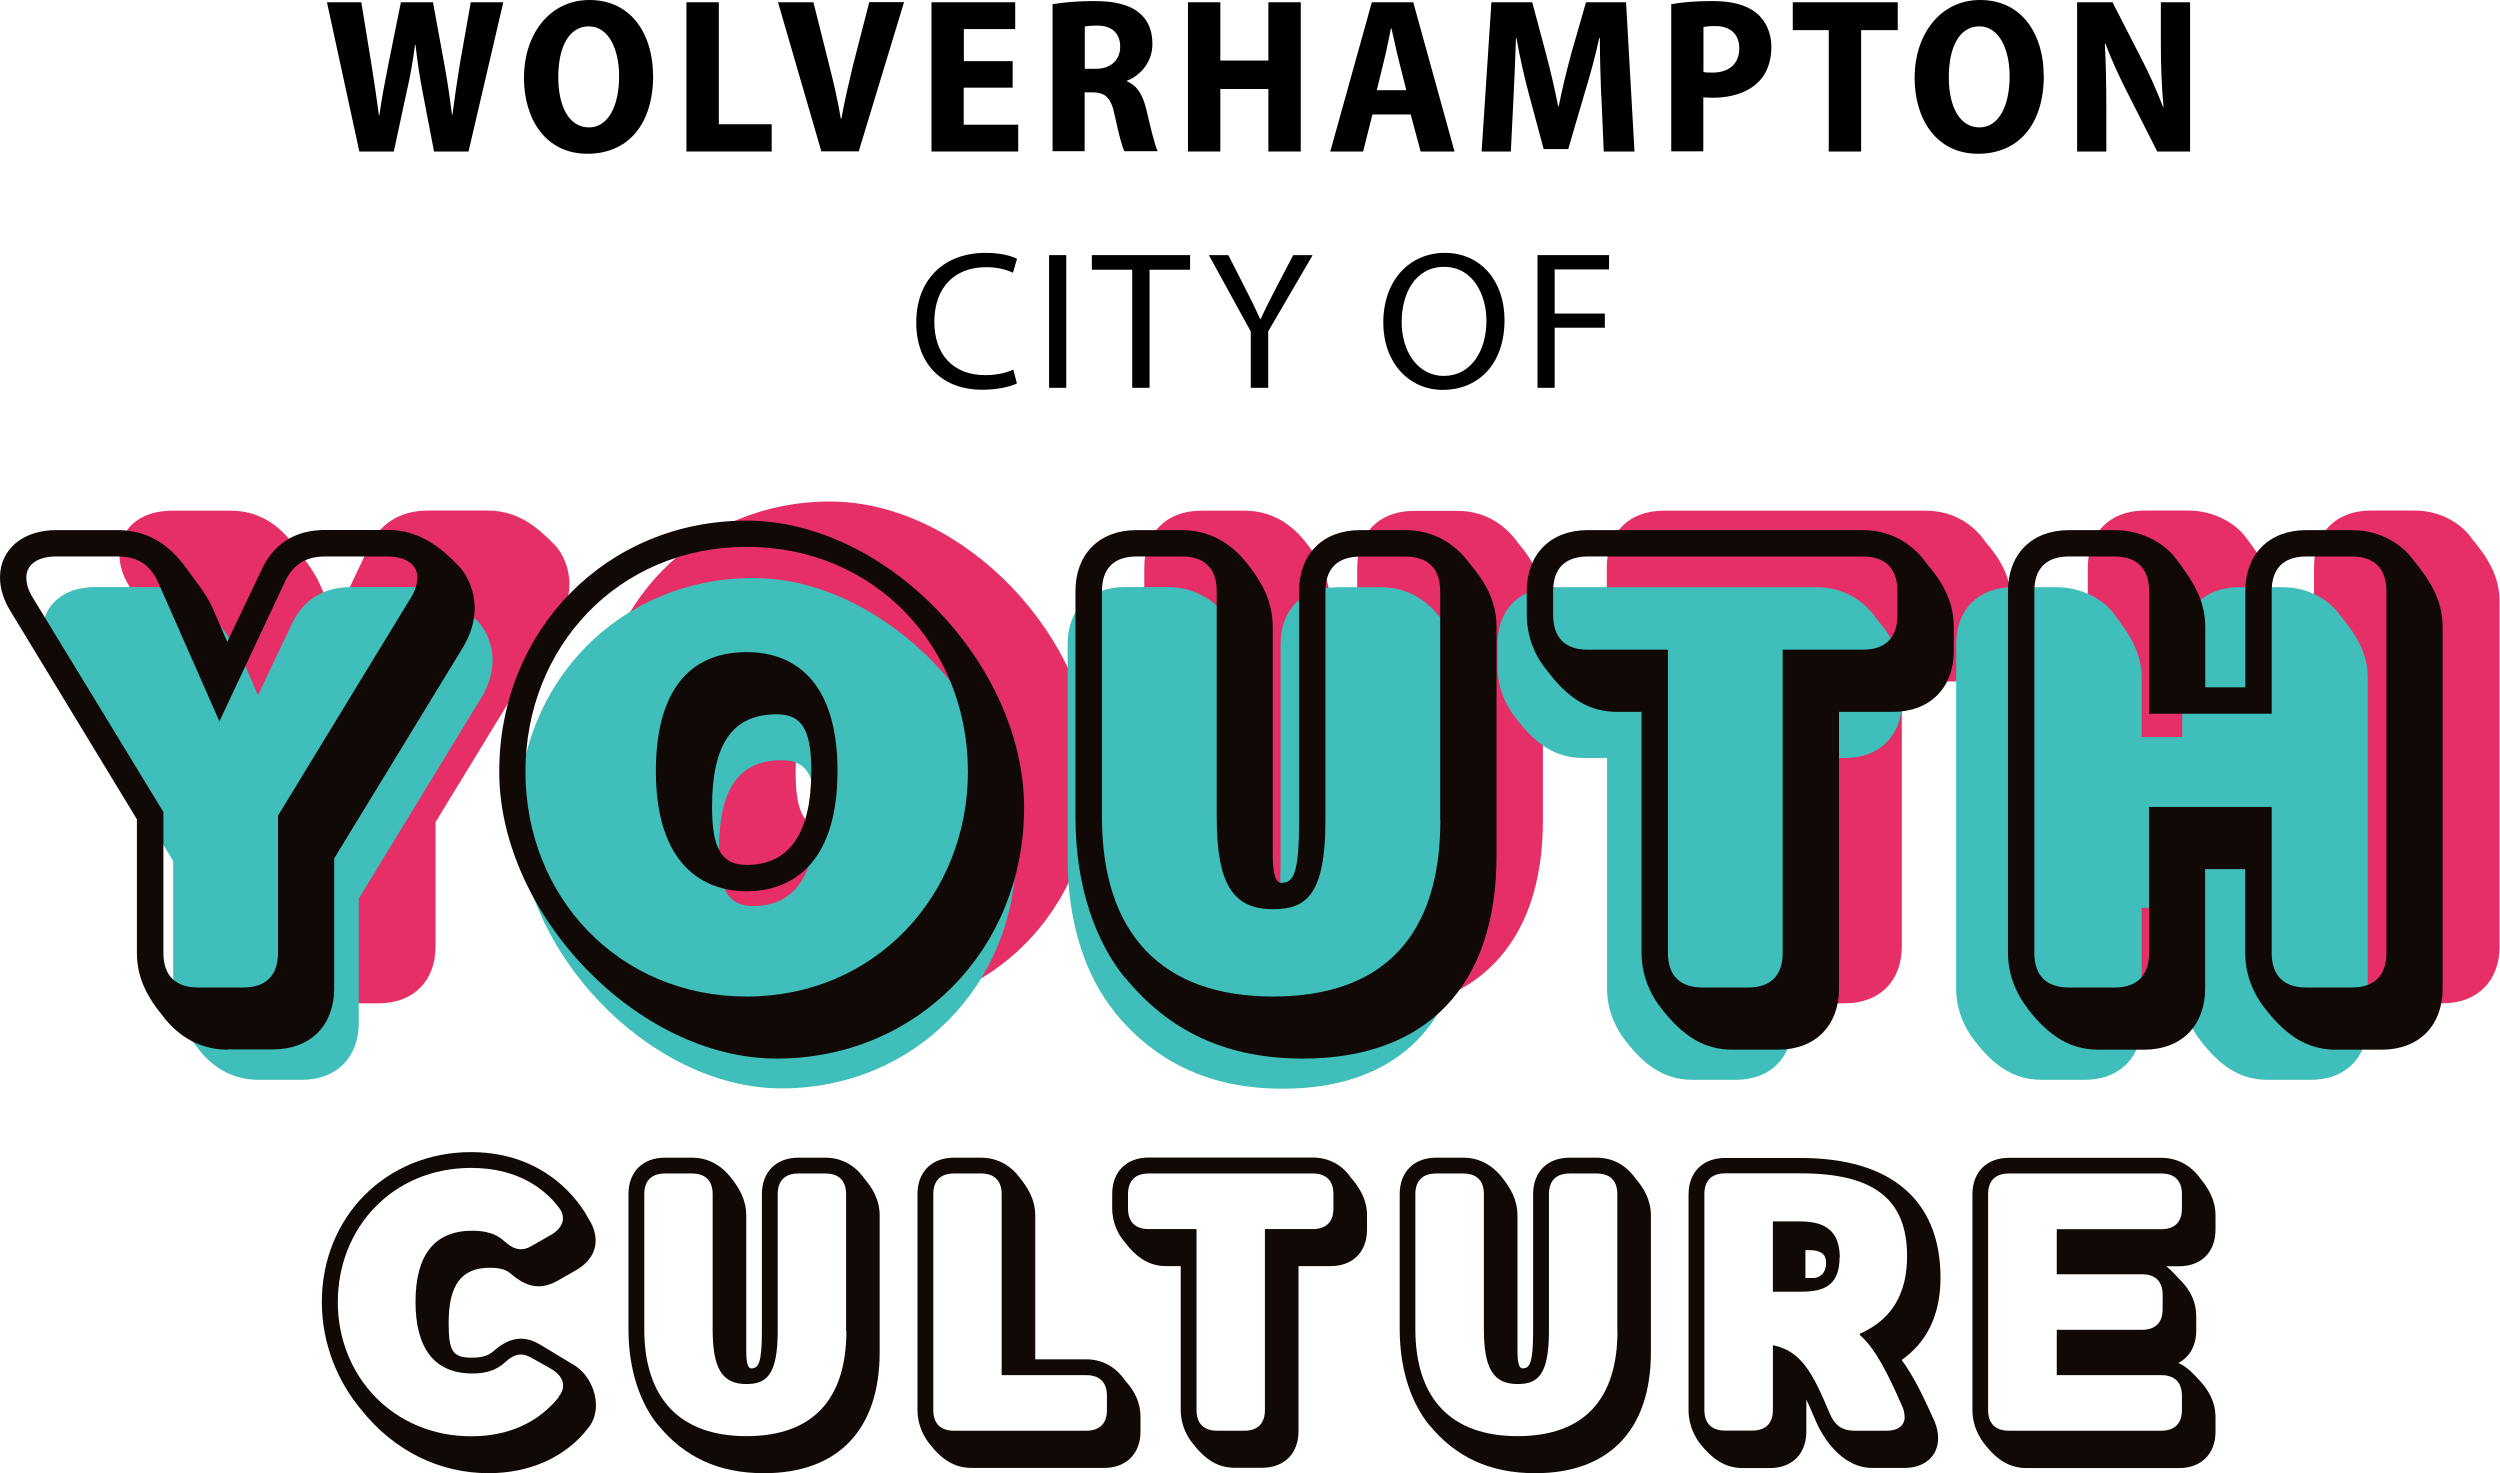
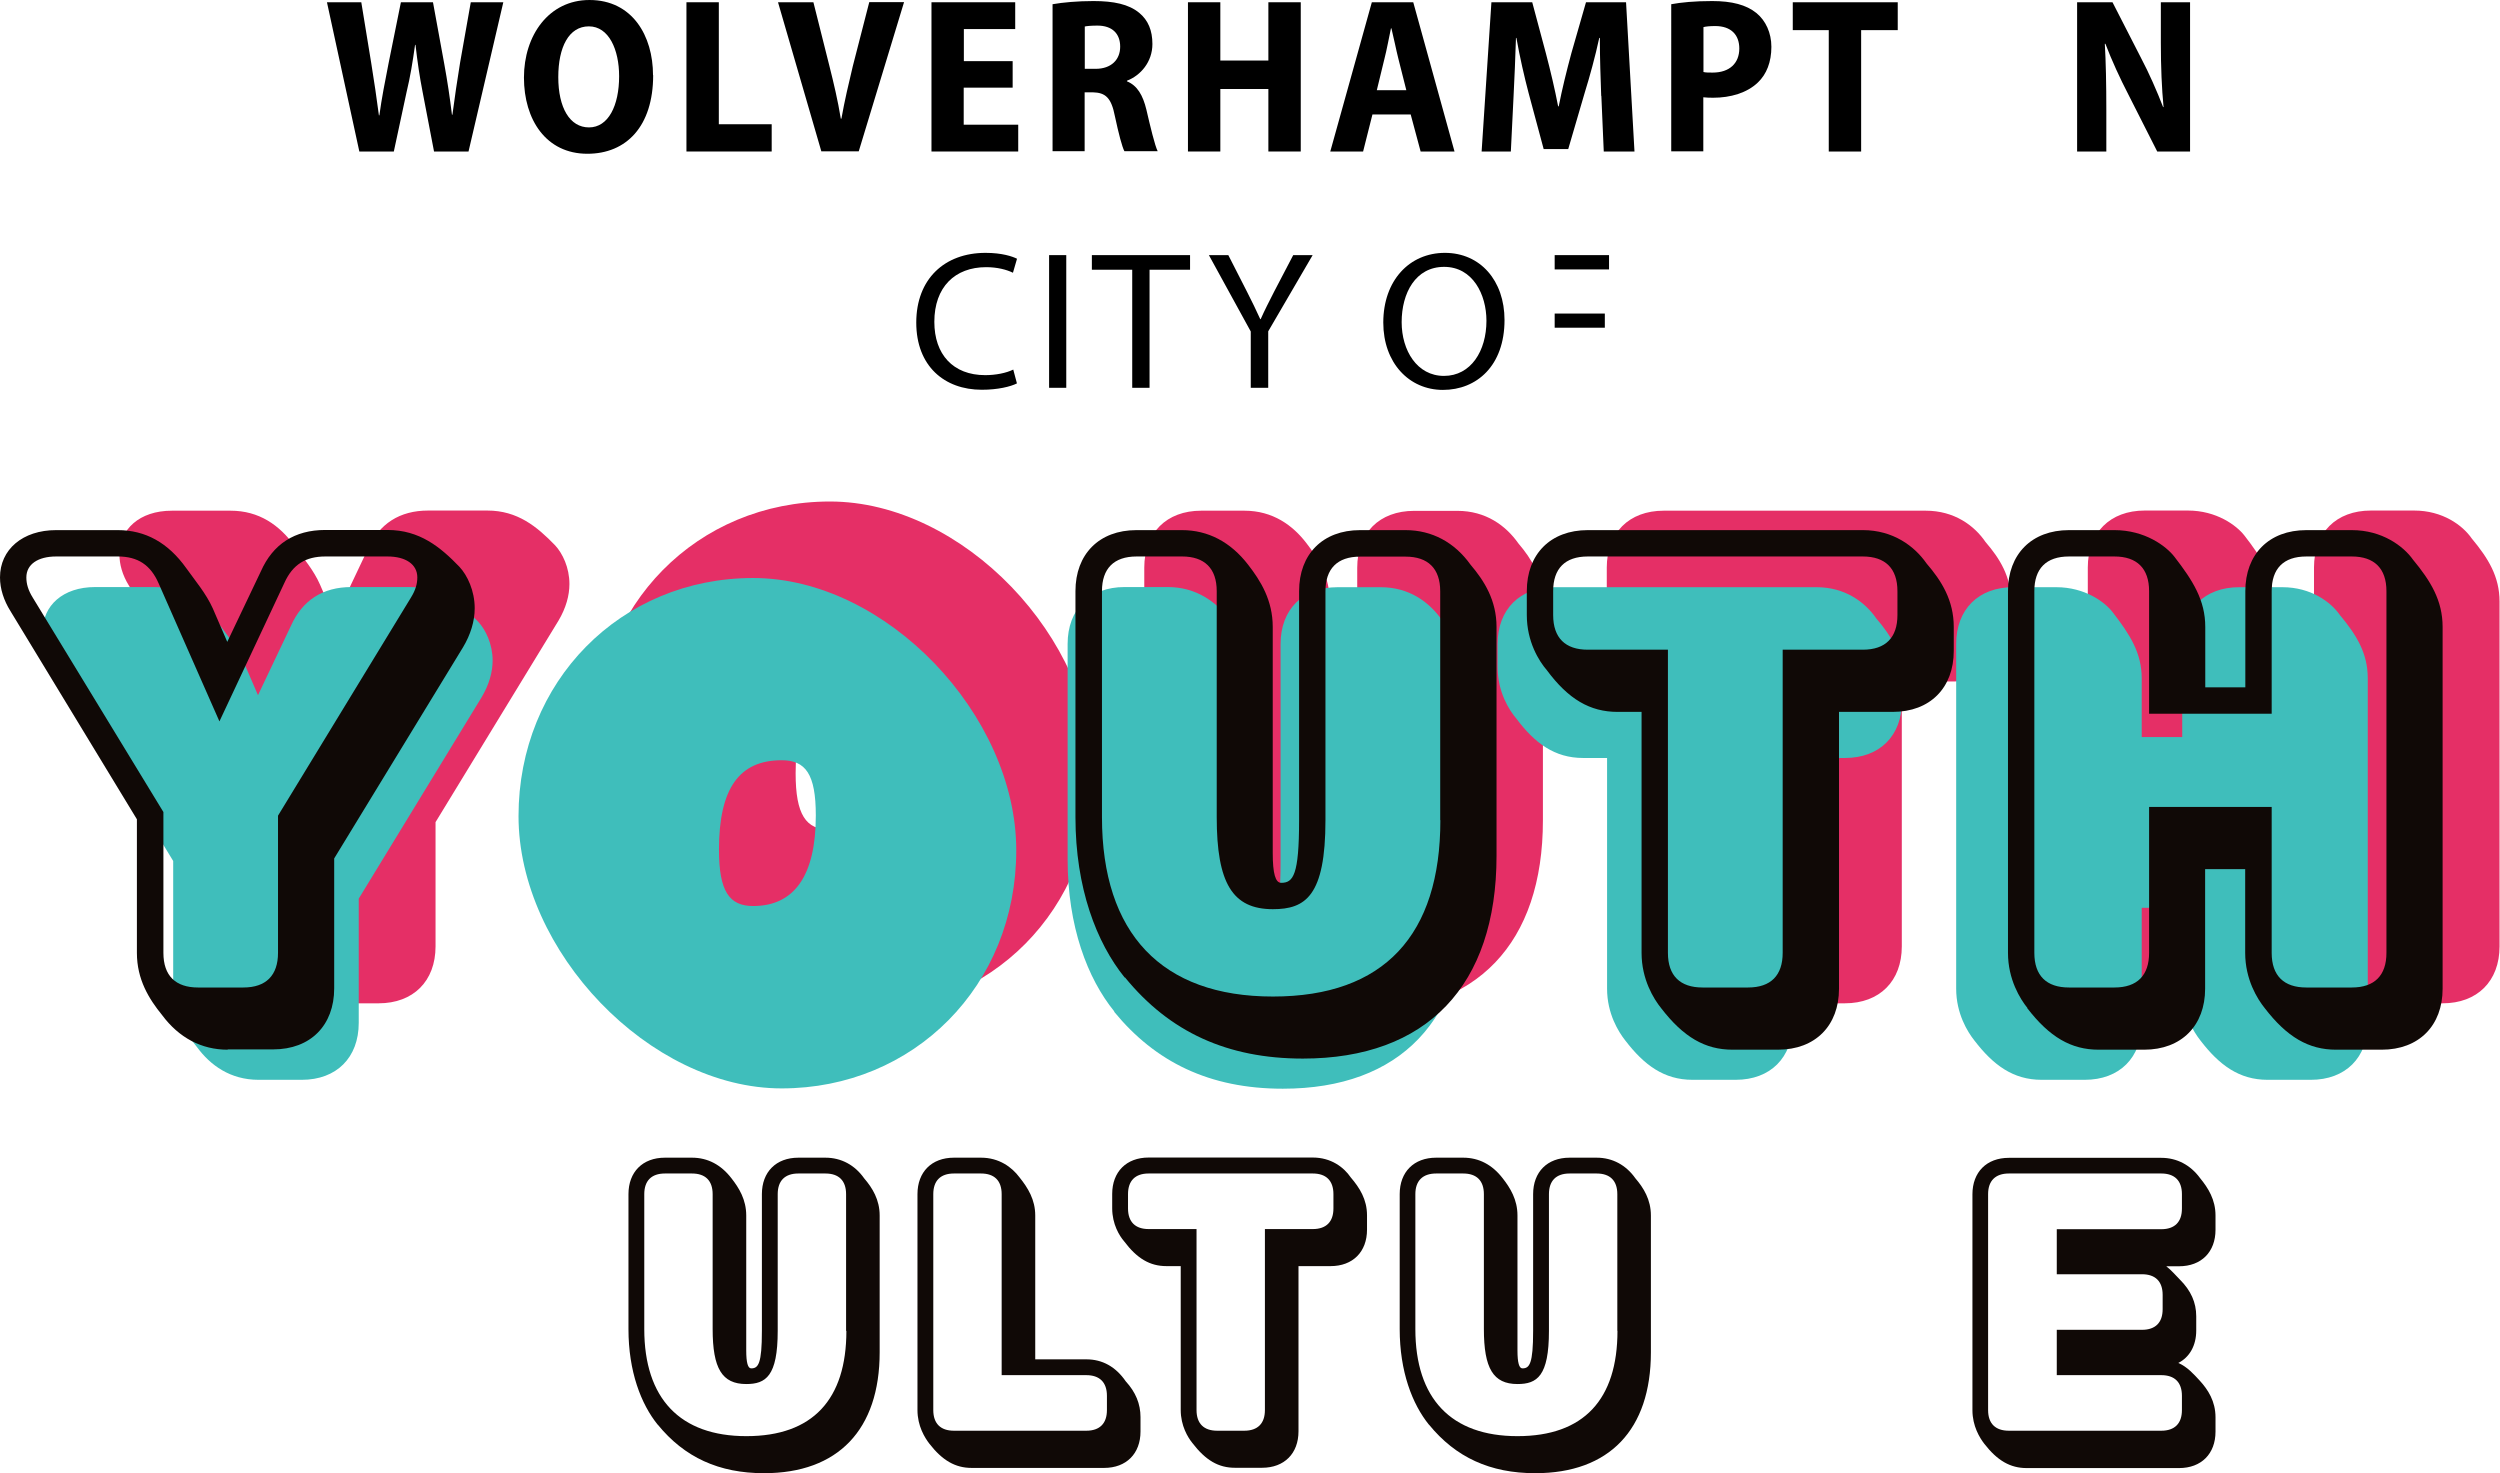
<svg xmlns="http://www.w3.org/2000/svg" id="Layer_2" data-name="Layer 2" viewBox="0 0 166 97.82">
  <g>
    <path d="M18.18,64.47c-.83-1.02-1.59-2.23-1.59-3.9v-8.47l-8.02-13.2c-.45-.72-.64-1.44-.64-2.08,0-1.66,1.32-2.91,3.48-2.91h3.9c1.89,0,3.25.95,4.28,2.38.57.79,1.25,1.59,1.66,2.53l.98,2.27,2.19-4.62c.76-1.7,2.12-2.57,4.01-2.57h3.93c2,0,3.29,1.06,4.5,2.31.49.53.95,1.47.95,2.57,0,.76-.23,1.59-.72,2.42l-8.17,13.39v8.25c0,2.31-1.48,3.78-3.78,3.78h-2.87c-1.89,0-3.22-.98-4.09-2.16Z" fill="#e52f66" />
    <path d="M39.52,49.11c0-8.93,6.77-15.81,15.59-15.81s17.48,9.08,17.48,18.08-6.81,15.81-15.58,15.81-17.48-9.12-17.48-18.08ZM59.26,49.07c0-2.76-.68-3.67-2.27-3.67-2.8,0-4.16,1.85-4.16,5.94,0,2.76.68,3.75,2.27,3.75,2.72,0,4.16-2.01,4.16-6.02Z" fill="#e52f66" />
    <path d="M79.08,62.09c-1.78-2.19-3.1-5.64-3.1-10.1v-14.3c0-2.31,1.48-3.78,3.78-3.78h2.87c1.89,0,3.22.98,4.12,2.16.79,1.02,1.55,2.23,1.55,3.9v14.3c0,.79.04,1.97.61,1.97.79,0,1.21-.53,1.21-4.05v-14.49c0-2.31,1.47-3.78,3.78-3.78h2.87c1.89,0,3.22.98,4.05,2.16.87,1.02,1.63,2.23,1.63,3.9v14.49c0,8.17-4.39,12.75-12.18,12.75-4.88,0-8.47-1.78-11.2-5.11Z" fill="#e52f66" />
    <path d="M115.17,64.01c-.45-.57-1.21-1.78-1.21-3.44v-15.32h-1.59c-1.89,0-3.22-.98-4.43-2.61-.49-.57-1.25-1.78-1.25-3.44v-1.51c0-2.31,1.48-3.78,3.78-3.78h17.4c1.89,0,3.22.98,3.97,2.08.95,1.1,1.7,2.31,1.7,3.97v1.51c0,2.31-1.48,3.78-3.78,3.78h-3.48v17.59c0,2.31-1.48,3.78-3.78,3.78h-2.87c-1.89,0-3.22-.98-4.46-2.61Z" fill="#e52f66" />
    <path d="M139.84,64.01c-.45-.57-1.21-1.78-1.21-3.44v-22.89c0-2.31,1.48-3.78,3.78-3.78h2.87c1.89,0,3.22.98,3.75,1.66,1.17,1.51,1.93,2.72,1.93,4.39v3.9h2.69v-6.17c0-2.31,1.47-3.78,3.78-3.78h2.87c1.89,0,3.22.98,3.82,1.85,1.1,1.32,1.85,2.53,1.85,4.2v22.89c0,2.31-1.48,3.78-3.78,3.78h-2.88c-1.89,0-3.22-.98-4.46-2.61-.45-.57-1.21-1.78-1.21-3.44v-5.37h-2.69v7.64c0,2.31-1.47,3.78-3.78,3.78h-2.87c-1.89,0-3.22-.98-4.46-2.61Z" fill="#e52f66" />
  </g>
  <g>
    <path d="M13.09,69.54c-.83-1.02-1.59-2.23-1.59-3.9v-8.47l-8.02-13.2c-.45-.72-.64-1.44-.64-2.08,0-1.66,1.32-2.91,3.48-2.91h3.9c1.89,0,3.25.95,4.27,2.38.57.79,1.25,1.59,1.66,2.53l.98,2.27,2.19-4.61c.76-1.7,2.12-2.57,4.01-2.57h3.93c2,0,3.29,1.06,4.5,2.31.49.53.95,1.48.95,2.57,0,.76-.23,1.59-.72,2.42l-8.17,13.39v8.25c0,2.31-1.48,3.78-3.78,3.78h-2.87c-1.89,0-3.21-.98-4.08-2.16Z" fill="#3fbebb" />
    <path d="M34.43,54.19c0-8.93,6.77-15.81,15.58-15.81s17.47,9.08,17.47,18.08-6.81,15.81-15.58,15.81-17.47-9.12-17.47-18.08ZM54.17,54.15c0-2.76-.68-3.67-2.27-3.67-2.8,0-4.16,1.85-4.16,5.94,0,2.76.68,3.74,2.27,3.74,2.72,0,4.16-2,4.16-6.01Z" fill="#3fbebb" />
    <path d="M73.99,67.16c-1.78-2.19-3.1-5.64-3.1-10.1v-14.3c0-2.31,1.48-3.78,3.78-3.78h2.87c1.89,0,3.21.98,4.12,2.16.79,1.02,1.55,2.23,1.55,3.9v14.3c0,.79.04,1.97.61,1.97.79,0,1.21-.53,1.21-4.05v-14.49c0-2.31,1.48-3.78,3.78-3.78h2.87c1.89,0,3.21.98,4.05,2.16.87,1.02,1.63,2.23,1.63,3.9v14.49c0,8.17-4.39,12.75-12.18,12.75-4.88,0-8.47-1.78-11.2-5.11Z" fill="#3fbebb" />
    <path d="M107.92,69.09c-.45-.57-1.21-1.78-1.21-3.44v-15.32h-1.59c-1.89,0-3.21-.98-4.43-2.61-.49-.57-1.25-1.78-1.25-3.44v-1.51c0-2.31,1.48-3.78,3.78-3.78h17.4c1.89,0,3.21.98,3.97,2.08.95,1.1,1.7,2.31,1.7,3.97v1.51c0,2.31-1.48,3.78-3.78,3.78h-3.48v17.59c0,2.31-1.48,3.78-3.78,3.78h-2.87c-1.89,0-3.21-.98-4.46-2.61Z" fill="#3fbebb" />
    <path d="M131.1,69.09c-.45-.57-1.21-1.78-1.21-3.44v-22.88c0-2.31,1.48-3.78,3.78-3.78h2.87c1.89,0,3.22.98,3.74,1.66,1.17,1.51,1.93,2.72,1.93,4.39v3.9h2.69v-6.17c0-2.31,1.48-3.78,3.78-3.78h2.87c1.89,0,3.22.98,3.82,1.85,1.1,1.32,1.85,2.53,1.85,4.2v22.88c0,2.31-1.48,3.78-3.78,3.78h-2.87c-1.89,0-3.21-.98-4.46-2.61-.45-.57-1.21-1.78-1.21-3.44v-5.37h-2.69v7.64c0,2.31-1.48,3.78-3.78,3.78h-2.87c-1.89,0-3.21-.98-4.46-2.61Z" fill="#3fbebb" />
  </g>
  <rect x="82.94" y="59.94" width="2.44" height="1.66" rx=".83" ry=".83" fill="#3fbebb" />
  <g>
-     <path d="M32.46,97.82c-3.3,0-6.3-1.49-8.47-4.21-1.52-1.81-2.62-4.31-2.62-7.16,0-5.65,4.27-9.95,9.91-9.95s7.72,4.29,7.79,4.41c.31.48.48.96.48,1.45,0,.78-.43,1.47-1.26,1.96l-1.28.73c-.42.23-.83.36-1.26.36-.61,0-1.21-.29-1.86-.86-.29-.25-.7-.37-1.37-.37-1.89,0-2.73,1.14-2.73,3.67,0,1.88.27,2.3,1.54,2.3.66,0,1.05-.12,1.39-.39.61-.56,1.24-.87,1.86-.87.42,0,.84.13,1.23.36l2.27,1.37c.89.52,1.49,1.62,1.49,2.7,0,.54-.16,1.06-.51,1.5-1.52,1.95-3.88,3-6.63,3h0ZM37.09,92.75c.21-.26.3-.51.3-.75,0-.4-.26-.79-.78-1.1l-1.3-.73c-.29-.17-.52-.23-.73-.23-.39,0-.75.23-1.15.61-.53.44-1.17.65-2.07.65-2.48,0-3.77-1.63-3.77-4.76s1.28-4.72,3.77-4.72c.9,0,1.57.21,2.05.63.42.38.76.6,1.18.6.22,0,.45-.06.73-.23l1.28-.73c.52-.31.78-.7.78-1.1,0-.25-.09-.49-.3-.75-.87-1.13-2.63-2.59-5.79-2.59-5.24,0-8.86,4-8.86,8.91s3.69,8.91,8.86,8.91c3.16,0,4.92-1.48,5.82-2.61Z" fill="#100906" />
    <path d="M43.68,94.61c-1.12-1.38-1.95-3.55-1.95-6.36v-8.96c0-1.47.94-2.42,2.42-2.42h1.8c1.04,0,1.93.47,2.62,1.37.5.64.98,1.41.98,2.47v8.96c0,.82.11,1.19.33,1.19.47,0,.71-.3.71-2.49v-9.08c0-1.47.94-2.42,2.42-2.42h1.8c1.05,0,1.95.49,2.57,1.37.55.64,1.03,1.42,1.03,2.47v9.08c0,5.15-2.77,8.03-7.68,8.03-2.99,0-5.28-1.05-7.05-3.22ZM56.18,88.37v-9.08c0-.9-.49-1.37-1.37-1.37h-1.8c-.9,0-1.37.49-1.37,1.37v9.08c0,3.01-.79,3.53-2.09,3.53-1.61,0-2.23-1.04-2.23-3.65v-8.96c0-.9-.49-1.37-1.37-1.37h-1.8c-.9,0-1.37.49-1.37,1.37v8.96c0,4.61,2.37,7.11,6.78,7.11s6.64-2.44,6.64-6.99Z" fill="#100906" />
    <path d="M61.71,95.86c-.31-.4-.79-1.18-.79-2.23v-14.34c0-1.47.94-2.42,2.42-2.42h1.8c1.2,0,2.05.63,2.55,1.3.57.71,1.05,1.49,1.05,2.54v9.55h3.39c1.08,0,1.96.5,2.62,1.46.66.72.98,1.5.98,2.38v.95c0,1.47-.94,2.42-2.42,2.42h-8.79c-1.09,0-1.95-.5-2.81-1.61ZM72.13,95c.9,0,1.37-.49,1.37-1.37v-.95c0-.9-.49-1.37-1.37-1.37h-5.62v-12.02c0-.9-.49-1.37-1.37-1.37h-1.8c-.9,0-1.37.49-1.37,1.37v14.34c0,.9.49,1.37,1.37,1.37h8.79Z" fill="#100906" />
    <path d="M79.17,95.81c-.29-.36-.77-1.13-.77-2.19v-9.55h-.95c-1.09,0-1.95-.5-2.81-1.65-.31-.36-.79-1.13-.79-2.19v-.95c0-1.47.94-2.42,2.42-2.42h10.9c1.2,0,2.05.63,2.52,1.32.59.69,1.08,1.46,1.08,2.52v.95c0,1.47-.94,2.42-2.42,2.42h-2.13v10.97c0,1.47-.94,2.42-2.42,2.42h-1.8c-1.09,0-1.94-.49-2.83-1.65ZM82.62,95c.9,0,1.37-.49,1.37-1.37v-12.02h3.18c.9,0,1.37-.49,1.37-1.37v-.95c0-.9-.49-1.37-1.37-1.37h-10.9c-.9,0-1.37.49-1.37,1.37v.95c0,.9.49,1.37,1.37,1.37h3.18v12.02c0,.9.49,1.37,1.37,1.37h1.8Z" fill="#100906" />
    <path d="M94.89,94.61c-1.12-1.38-1.95-3.55-1.95-6.36v-8.96c0-1.47.94-2.42,2.42-2.42h1.8c1.04,0,1.93.47,2.62,1.37.5.64.98,1.41.98,2.47v8.96c0,.82.11,1.19.33,1.19.47,0,.71-.3.71-2.49v-9.08c0-1.47.94-2.42,2.42-2.42h1.8c1.05,0,1.95.49,2.57,1.37.55.64,1.03,1.42,1.03,2.47v9.08c0,5.15-2.77,8.03-7.68,8.03-2.99,0-5.28-1.05-7.05-3.22ZM107.39,88.37v-9.08c0-.9-.49-1.37-1.37-1.37h-1.8c-.9,0-1.37.49-1.37,1.37v9.08c0,3.01-.79,3.53-2.09,3.53-1.61,0-2.23-1.04-2.23-3.65v-8.96c0-.9-.49-1.37-1.37-1.37h-1.8c-.9,0-1.38.49-1.38,1.37v8.96c0,4.61,2.37,7.11,6.78,7.11s6.64-2.44,6.64-6.99Z" fill="#100906" />
-     <path d="M126.27,90.3c.77,1.04,1.45,2.43,2.18,4.07.15.35.24.73.24,1.13,0,1.17-.88,1.97-2.23,1.97h-2.16c-1.7,0-3.05-1.51-3.76-3.18-.22-.51-.41-.97-.6-1.35v2.12c0,1.47-.94,2.42-2.42,2.42h-1.8c-1.2,0-2.05-.63-2.86-1.65-.26-.36-.74-1.13-.74-2.18v-14.34c0-1.47.94-2.42,2.42-2.42h5.02c6.01,0,9.29,2.8,9.29,7.96,0,2.4-.87,4.26-2.59,5.46h0ZM126.46,94.08c0-.23-.04-.46-.16-.72-.97-2.2-1.77-3.81-2.81-4.72v-.08c2.11-.92,3.14-2.64,3.14-5.15,0-3.79-2.21-5.5-7.06-5.5h-5.02c-.9,0-1.38.49-1.38,1.37v14.34c0,.9.49,1.37,1.38,1.37h1.8c.9,0,1.37-.49,1.37-1.37v-4.3c1.91.39,2.66,1.88,3.79,4.57.32.75.82,1.11,1.62,1.11h2.16c.73,0,1.18-.34,1.18-.92ZM122.15,83.49c0,2.1-1.35,2.28-2.65,2.28h-1.78v-4.67h1.52c1.07,0,2.92,0,2.92,2.39ZM121.25,83.84c0-.65-.48-.83-1.09-.83h-.28v1.85h.52c.21,0,.85-.11.85-1.02Z" fill="#100906" />
    <path d="M144.69,84.08h-.85c.35.27.61.59.91.89.72.72,1.08,1.51,1.08,2.43v.95c0,.99-.44,1.77-1.19,2.15.6.26,1.03.75,1.41,1.16.57.62,1.06,1.39,1.06,2.45v.95c0,1.47-.94,2.42-2.42,2.42h-10.12c-1.09,0-1.95-.5-2.81-1.61-.31-.4-.79-1.18-.79-2.23v-14.34c0-1.47.94-2.42,2.42-2.42h10.12c1.04,0,1.94.48,2.57,1.34.55.67,1.03,1.44,1.03,2.49v.95c0,1.47-.94,2.42-2.42,2.42ZM144.88,80.24v-.95c0-.9-.49-1.37-1.37-1.37h-10.12c-.9,0-1.38.49-1.38,1.37v14.34c0,.9.49,1.37,1.38,1.37h10.12c.9,0,1.37-.49,1.37-1.37v-.95c0-.9-.49-1.37-1.37-1.37h-6.94v-3.01h5.66c.9,0,1.37-.49,1.37-1.37v-.95c0-.9-.49-1.37-1.37-1.37h-5.66v-2.99h6.94c.9,0,1.37-.49,1.37-1.37Z" fill="#100906" />
    <path d="M23.86,10.06L21.71.15h2.28l.66,4.04c.19,1.16.37,2.41.51,3.47h.03c.15-1.12.38-2.28.62-3.5l.81-4.01h2.13l.75,4.1c.21,1.15.37,2.22.51,3.37h.03c.15-1.16.32-2.28.51-3.46l.71-4.01h2.16l-2.31,9.91h-2.29l-.76-3.96c-.19-.97-.34-1.97-.47-3.12h-.03c-.16,1.15-.32,2.13-.56,3.12l-.85,3.96h-2.29Z" />
    <path d="M43.37,4.99c0,3.4-1.78,5.22-4.37,5.22-2.74,0-4.21-2.26-4.21-5.06s1.65-5.15,4.35-5.15c2.85,0,4.22,2.38,4.22,4.99ZM37.07,5.12c0,2.03.76,3.34,2.04,3.34s2-1.44,2-3.4c0-1.76-.68-3.31-2.01-3.31s-2.03,1.38-2.03,3.37Z" />
    <path d="M45.58.15h2.15v8.1h3.51v1.81h-5.66V.15Z" />
    <path d="M54.54,10.06L51.66.15h2.35l1.06,4.22c.29,1.15.56,2.29.76,3.51h.04c.21-1.19.49-2.37.76-3.5l1.09-4.24h2.31l-3.01,9.91h-2.49Z" />
    <path d="M67.23,5.82h-3.24v2.46h3.62v1.78h-5.76V.15h5.56v1.78h-3.41v2.13h3.24v1.76Z" />
    <path d="M69.89.28c.68-.12,1.66-.21,2.72-.21,1.34,0,2.34.21,3.03.78.6.49.88,1.18.88,2.07,0,1.19-.78,2.09-1.69,2.44v.04c.69.28,1.06.93,1.29,1.88.26,1.12.56,2.38.75,2.76h-2.21c-.15-.28-.38-1.15-.63-2.32-.24-1.24-.63-1.57-1.47-1.59h-.54v3.91h-2.13V.28ZM72.03,4.57h.72c1.03,0,1.63-.6,1.63-1.47s-.53-1.4-1.51-1.4c-.43,0-.71.03-.84.06v2.81Z" />
    <path d="M81.03.15v3.87h3.19V.15h2.15v9.91h-2.15v-4.15h-3.19v4.15h-2.15V.15h2.15Z" />
    <path d="M91.13,7.6l-.62,2.46h-2.18L91.09.15h2.75l2.74,9.91h-2.25l-.66-2.46h-2.53ZM93.38,5.99l-.53-2.1c-.15-.59-.31-1.41-.46-2.01h-.03c-.13.6-.28,1.44-.43,2.01l-.51,2.1h1.96Z" />
    <path d="M106.32,6.37c-.04-1.13-.09-2.51-.09-3.85h-.04c-.26,1.21-.63,2.56-.96,3.62l-1.1,3.76h-1.63l-1-3.72c-.28-1.06-.59-2.41-.81-3.66h-.03c-.04,1.28-.1,2.72-.16,3.88l-.18,3.66h-1.94l.65-9.91h2.71l.91,3.4c.31,1.18.59,2.37.81,3.51h.04c.22-1.13.53-2.38.84-3.53l.97-3.38h2.66l.56,9.91h-2.04l-.16-3.69Z" />
    <path d="M110.97.28c.65-.12,1.54-.21,2.72-.21,1.31,0,2.26.25,2.93.79.62.5,1,1.32,1,2.25,0,1.01-.32,1.82-.9,2.37-.72.69-1.81,1.01-2.97,1.01-.25,0-.47-.01-.65-.03v3.59h-2.13V.28ZM113.1,4.78c.16.04.35.04.62.04,1.12,0,1.77-.62,1.77-1.6,0-.9-.54-1.49-1.6-1.49-.37,0-.63.03-.78.07v2.97Z" />
    <path d="M121.44,2h-2.4V.15h6.97v1.85h-2.43v8.06h-2.15V2Z" />
-     <path d="M135.71,4.99c0,3.4-1.78,5.22-4.37,5.22-2.74,0-4.21-2.26-4.21-5.06s1.65-5.15,4.35-5.15c2.85,0,4.22,2.38,4.22,4.99ZM129.4,5.12c0,2.03.76,3.34,2.04,3.34s2-1.44,2-3.4c0-1.76-.68-3.31-2.01-3.31s-2.03,1.38-2.03,3.37Z" />
    <path d="M137.92,10.06V.15h2.35l1.9,3.71c.51.96,1.06,2.21,1.46,3.25h.03c-.12-1.24-.18-2.68-.18-4.28V.15h1.94v9.91h-2.18l-1.93-3.81c-.52-1-1.1-2.26-1.51-3.34h-.04c.07,1.22.1,2.66.1,4.4v2.75h-1.94Z" />
    <path d="M67.52,25.46c-.42.21-1.25.42-2.33.42-2.48,0-4.35-1.57-4.35-4.46s1.87-4.63,4.6-4.63c1.1,0,1.79.24,2.09.39l-.27.93c-.43-.21-1.05-.37-1.78-.37-2.07,0-3.44,1.32-3.44,3.63,0,2.16,1.24,3.54,3.38,3.54.69,0,1.4-.14,1.86-.37l.24.9Z" />
    <path d="M70.8,16.94v8.81h-1.14v-8.81h1.14Z" />
    <path d="M75.18,17.91h-2.68v-.97h6.52v.97h-2.69v7.84h-1.15v-7.84Z" />
    <path d="M83.05,25.75v-3.74l-2.78-5.07h1.29l1.24,2.43c.34.67.6,1.2.88,1.82h.03c.25-.57.55-1.15.89-1.82l1.27-2.43h1.29l-2.95,5.06v3.75h-1.15Z" />
    <path d="M99.9,21.25c0,3.03-1.84,4.64-4.09,4.64s-3.96-1.8-3.96-4.47c0-2.8,1.74-4.63,4.09-4.63s3.96,1.84,3.96,4.46ZM93.07,21.39c0,1.88,1.02,3.57,2.81,3.57s2.82-1.66,2.82-3.66c0-1.75-.91-3.58-2.81-3.58s-2.82,1.74-2.82,3.67Z" />
-     <path d="M102.1,16.94h4.74v.95h-3.61v2.93h3.33v.94h-3.33v3.99h-1.14v-8.81Z" />
+     <path d="M102.1,16.94h4.74v.95h-3.61v2.93h3.33v.94h-3.33v3.99v-8.81Z" />
    <path d="M15.12,69.7c-1.75,0-3.24-.8-4.35-2.29-.88-1.08-1.68-2.37-1.68-4.14v-8.87L.69,40.57c-.43-.69-.69-1.46-.69-2.23,0-1.85,1.5-3.14,3.73-3.14h4.09c1.83,0,3.34.83,4.55,2.53.59.83,1.31,1.67,1.76,2.67l.96,2.22,2.23-4.68c.8-1.81,2.24-2.75,4.28-2.75h4.13c2.13,0,3.51,1.13,4.78,2.45.52.56,1.01,1.58,1.01,2.75,0,.87-.28,1.76-.77,2.58l-8.56,14.03v8.63c0,2.45-1.57,4.05-4.05,4.05h-3.02ZM16.16,65.57c1.51,0,2.3-.81,2.3-2.3v-9.11l8.82-14.47c.31-.5.43-.92.43-1.35,0-.87-.77-1.39-1.98-1.39h-4.13c-1.3,0-2.16.53-2.71,1.74l-4.32,9.21-4.04-9.17c-.53-1.21-1.37-1.78-2.71-1.78H3.73c-1.21,0-1.98.52-1.98,1.39,0,.43.12.85.43,1.35l8.67,14.23v9.35c0,1.52.81,2.3,2.3,2.3h3.02Z" fill="#100906" />
-     <path d="M33.15,51.24c0-9.41,7.13-16.67,16.43-16.67s18.42,9.58,18.42,19.05-7.17,16.67-16.43,16.67-18.42-9.62-18.42-19.05ZM64.27,51.24c0-8.27-6.15-14.93-14.69-14.93s-14.69,6.66-14.69,14.93,6.15,14.93,14.69,14.93,14.69-6.74,14.69-14.93ZM43.55,51.2c0-5.14,2.09-7.9,6.03-7.9,2.88,0,6.03,1.62,6.03,7.9s-3.16,7.98-6.03,7.98-6.03-1.74-6.03-7.98ZM53.87,51.2c0-2.74-.61-3.77-2.3-3.77-2.93,0-4.29,1.97-4.29,6.15,0,2.77.63,3.85,2.3,3.85,2.85,0,4.29-2.12,4.29-6.23Z" fill="#100906" />
    <path d="M74.68,64.91c-1.87-2.31-3.27-5.95-3.27-10.65v-15.01c0-2.45,1.57-4.05,4.05-4.05h3.02c1.74,0,3.23.79,4.39,2.29.84,1.08,1.64,2.37,1.64,4.14v15.01c0,1.37.18,1.98.56,1.98.8,0,1.19-.5,1.19-4.17v-15.2c0-2.45,1.57-4.05,4.05-4.05h3.02c1.76,0,3.26.82,4.31,2.29.92,1.08,1.73,2.37,1.73,4.14v15.2c0,8.63-4.64,13.46-12.86,13.46-5.01,0-8.85-1.76-11.81-5.39ZM95.63,54.46v-15.2c0-1.51-.81-2.3-2.3-2.3h-3.02c-1.52,0-2.3.81-2.3,2.3v15.2c0,5.04-1.33,5.91-3.49,5.91-2.69,0-3.73-1.74-3.73-6.11v-15.01c0-1.51-.81-2.3-2.3-2.3h-3.02c-1.52,0-2.3.81-2.3,2.3v15.01c0,7.72,3.96,11.91,11.35,11.91s11.12-4.09,11.12-11.71Z" fill="#100906" />
    <path d="M110.29,66.93c-.48-.6-1.29-1.89-1.29-3.66v-16h-1.59c-1.83,0-3.27-.84-4.7-2.77-.52-.6-1.33-1.89-1.33-3.66v-1.59c0-2.45,1.57-4.05,4.05-4.05h18.26c2.01,0,3.43,1.06,4.23,2.21,1,1.16,1.81,2.45,1.81,4.22v1.59c0,2.45-1.57,4.05-4.05,4.05h-3.57v18.38c0,2.45-1.57,4.05-4.05,4.05h-3.02c-1.82,0-3.26-.83-4.75-2.77ZM116.07,65.57c1.52,0,2.3-.81,2.3-2.3v-20.13h5.32c1.52,0,2.3-.81,2.3-2.3v-1.59c0-1.51-.81-2.3-2.3-2.3h-18.26c-1.52,0-2.3.81-2.3,2.3v1.59c0,1.52.81,2.3,2.3,2.3h5.32v20.13c0,1.52.81,2.3,2.3,2.3h3.02Z" fill="#100906" />
    <path d="M134.62,66.93c-.48-.6-1.29-1.89-1.29-3.66v-24.02c0-2.45,1.57-4.05,4.05-4.05h3.02c2.01,0,3.43,1.05,3.99,1.78,1.23,1.59,2.04,2.88,2.04,4.65v4.01h2.66v-6.39c0-2.45,1.57-4.05,4.05-4.05h3.02c2.01,0,3.43,1.06,4.07,1.97,1.15,1.39,1.96,2.69,1.96,4.46v24.02c0,2.45-1.57,4.05-4.05,4.05h-3.02c-1.82,0-3.26-.83-4.75-2.77-.48-.6-1.29-1.89-1.29-3.66v-5.56h-2.66v7.94c0,2.45-1.57,4.05-4.05,4.05h-3.02c-1.82,0-3.26-.83-4.75-2.77ZM140.4,65.57c1.52,0,2.3-.81,2.3-2.3v-9.69h8.14v9.69c0,1.52.81,2.3,2.3,2.3h3.02c1.52,0,2.3-.81,2.3-2.3v-24.02c0-1.51-.81-2.3-2.3-2.3h-3.02c-1.52,0-2.3.81-2.3,2.3v8.14h-8.14v-8.14c0-1.51-.81-2.3-2.3-2.3h-3.02c-1.52,0-2.3.81-2.3,2.3v24.02c0,1.52.81,2.3,2.3,2.3h3.02Z" fill="#100906" />
  </g>
</svg>